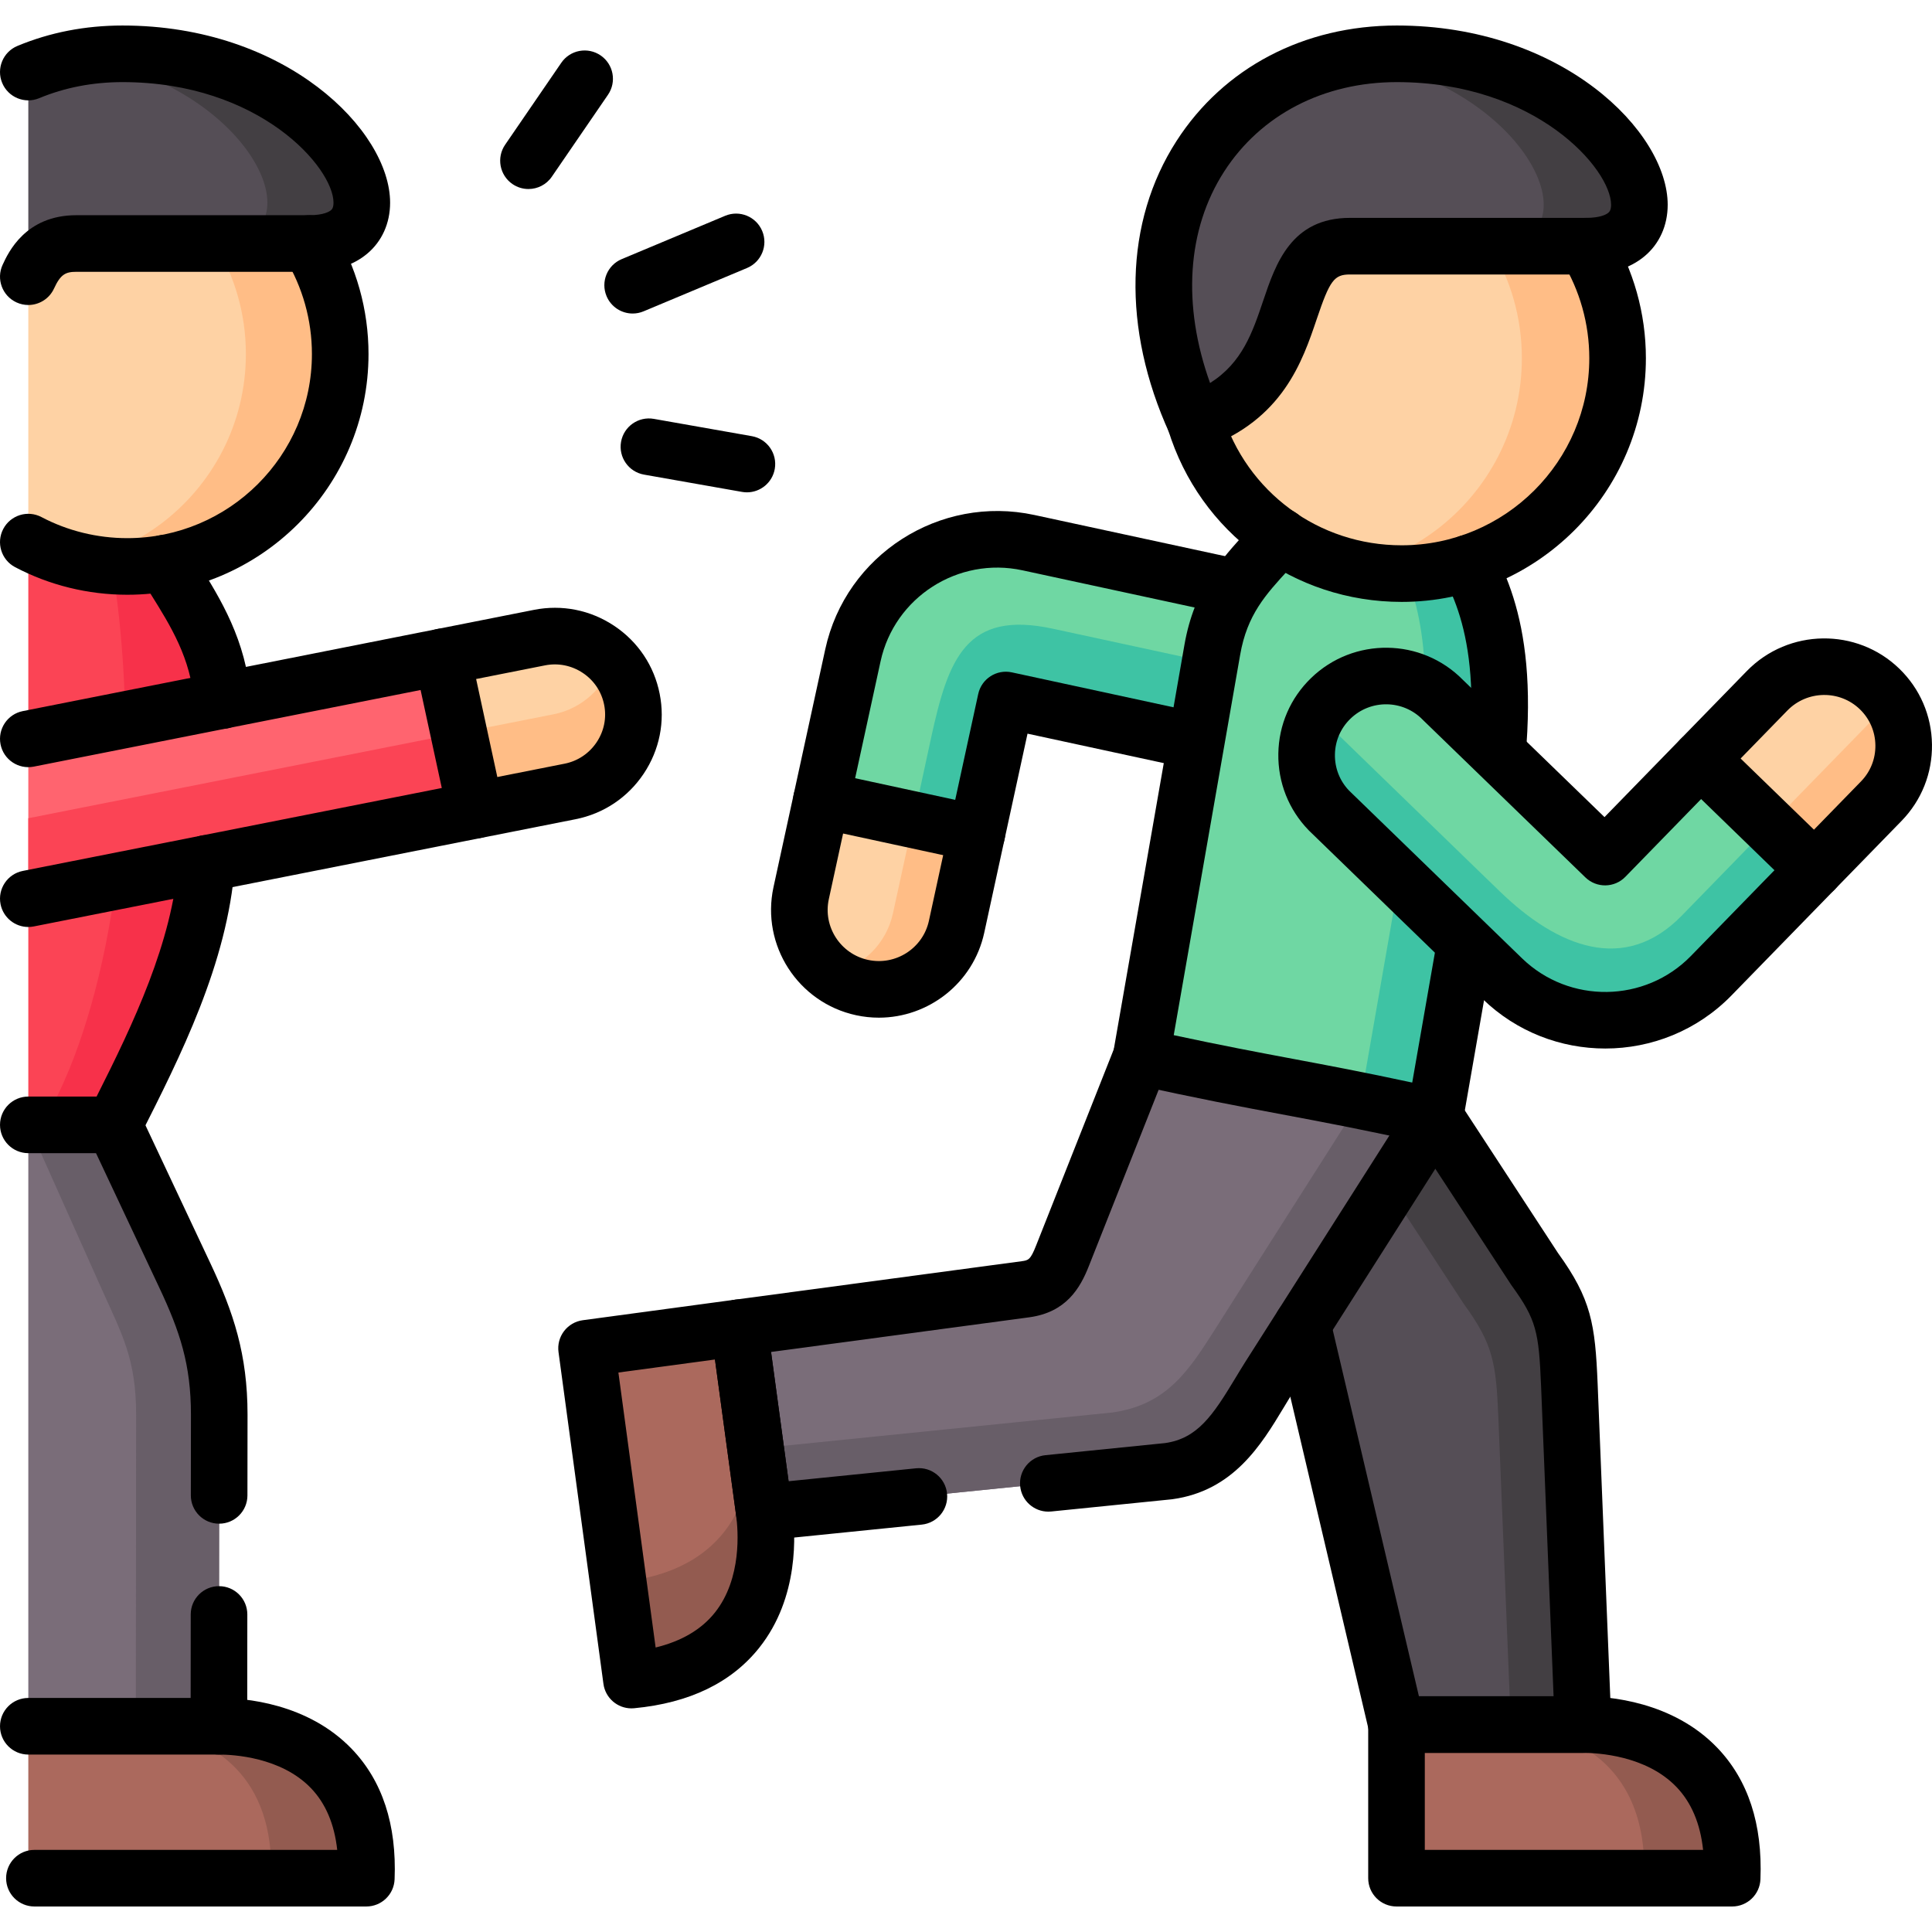
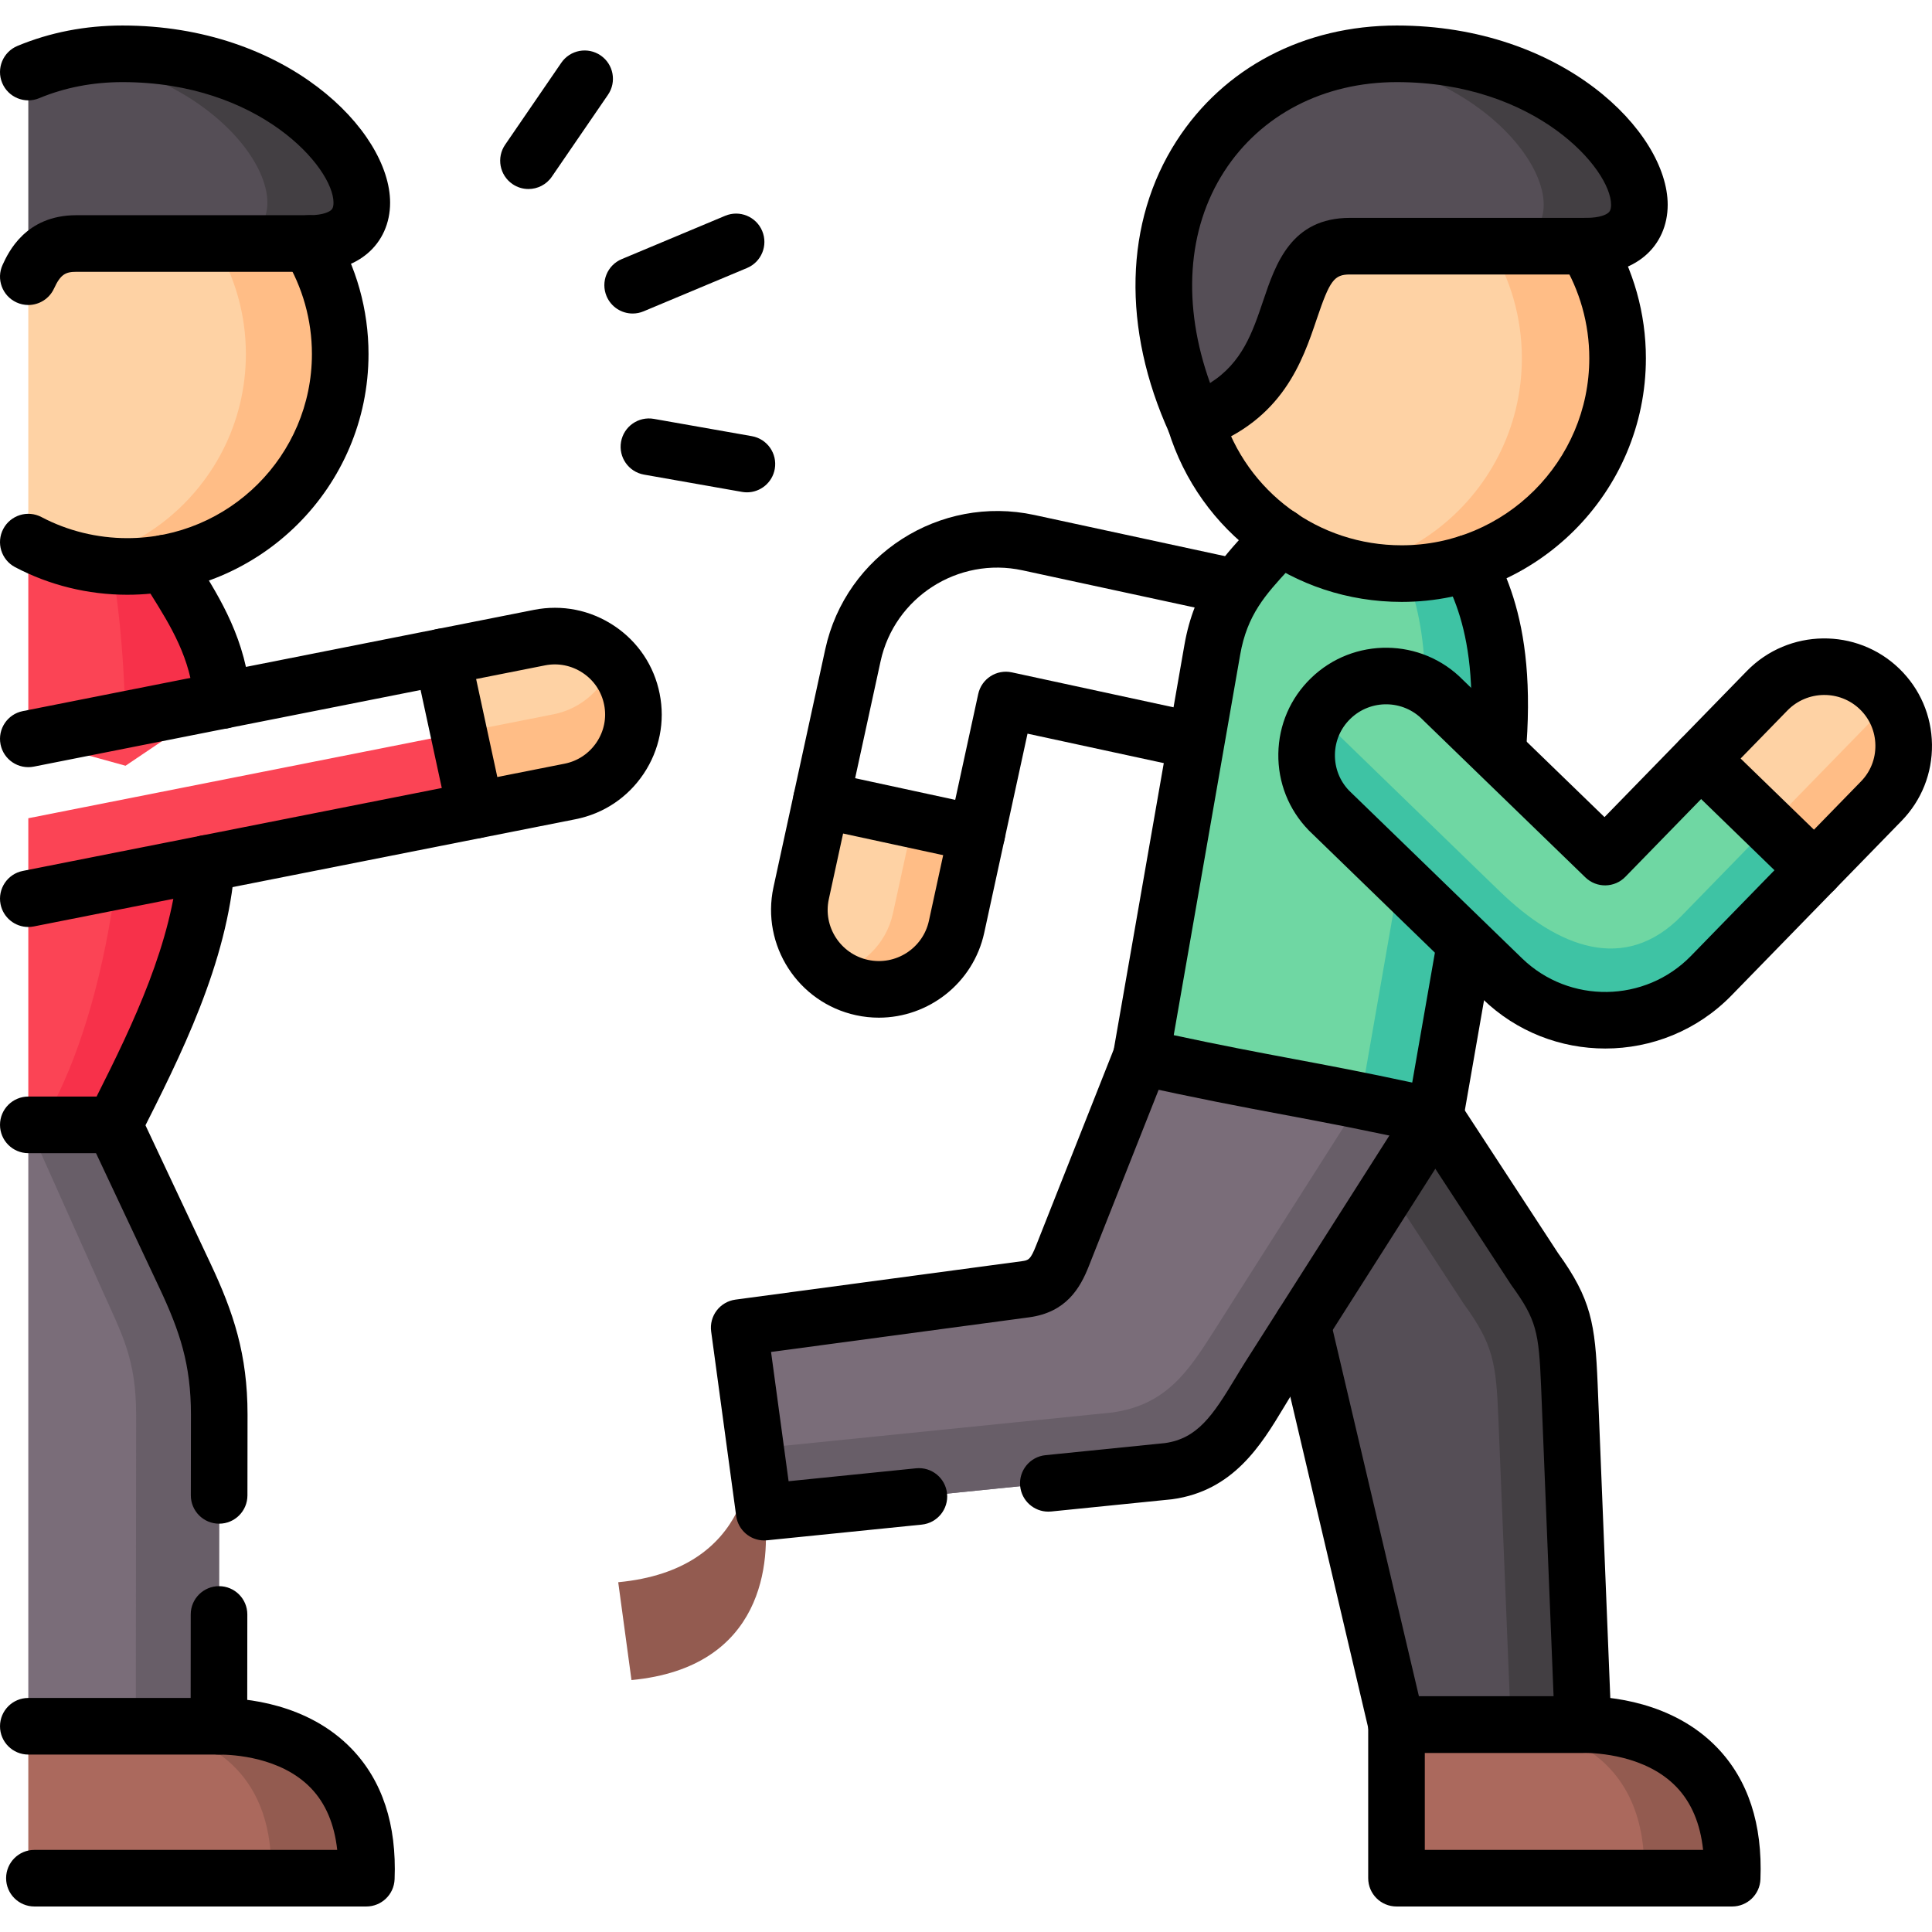
<svg xmlns="http://www.w3.org/2000/svg" id="Capa_1" x="0px" y="0px" viewBox="0 0 597.818 597.818" style="enable-background:new 0 0 597.818 597.818;" xml:space="preserve" width="512" height="512">
  <g>
    <g>
      <g>
        <path style="fill-rule:evenodd;clip-rule:evenodd;fill:#7A6D79;" d="M8.76,348.065v186.092l32.767,14.46l26.213-14.46     l0.099-96.429c0-17.365-4.072-29.084-10.592-42.95l-21.977-46.713l-14.728-9.805L8.76,348.065z" />
      </g>
      <g>
        <path style="fill-rule:evenodd;clip-rule:evenodd;fill:#FB4455;" d="M8.76,278.079v69.986l11.419,9.904l15.093-9.904     c13.107-25.882,26.545-53.018,28.663-80.914L8.76,278.079z" />
      </g>
      <g>
        <path style="fill-rule:evenodd;clip-rule:evenodd;fill:#FB4455;" d="M8.76,167.75v60.875l30.086,8.319L68.8,216.741     c-1.357-18.487-11.021-31.23-17.774-42.488C32.822,159.067,20.311,157.186,8.76,167.75L8.76,167.75z" />
      </g>
      <g>
-         <path style="fill-rule:evenodd;clip-rule:evenodd;fill:#6FD7A3;" d="M318.228,167.914c-24.592-5.315-48.985,10.333-54.314,34.862     l-9.731,44.732l20.62,14.922l27.472-4.522l8.97-41.299l58.947,12.742l4.932-28.292c1.423-8.155,4.171-14.097,7.613-19.213     L318.228,167.914z" />
-       </g>
+         </g>
      <g>
        <path style="fill-rule:evenodd;clip-rule:evenodd;fill:#FED2A4;" d="M254.183,247.508l-6.289,28.886     c-2.847,13.205,5.594,26.311,18.833,29.184c13.24,2.872,26.379-5.579,29.258-18.784l6.289-28.886L254.183,247.508z" />
      </g>
      <g>
-         <path style="fill-rule:evenodd;clip-rule:evenodd;fill:#3EC3A4;" d="M288.142,228.163l-5.528,25.518l19.66,4.226l8.97-41.299     l58.948,12.742l4.236-24.297l-48.588-10.498C298.898,188.713,293.437,203.898,288.142,228.163L288.142,228.163z" />
-       </g>
+         </g>
      <g>
        <path style="fill-rule:evenodd;clip-rule:evenodd;fill:#FFBD86;" d="M280.926,261.44l-4.6,21.095     c-2.085,9.739-9.764,16.87-18.966,18.817c2.714,1.98,5.892,3.467,9.367,4.226c13.24,2.872,26.379-5.579,29.258-18.784     l6.289-28.886l-19.66-4.226L280.926,261.44z" />
      </g>
      <g>
        <path d="M271.951,314.898c-2.337,0-4.706-0.247-7.081-0.762c-17.947-3.894-29.402-21.653-25.536-39.588l16.023-73.635     c6.356-29.254,35.403-47.893,64.721-41.559l64.507,13.931c4.727,1.021,7.732,5.681,6.711,10.408     c-1.021,4.728-5.684,7.732-10.408,6.711l-64.508-13.931c-19.909-4.303-39.6,8.332-43.908,28.161l-16.02,73.621     c-1.83,8.49,3.611,16.915,12.133,18.764c8.532,1.85,16.988-3.573,18.845-12.092l15.258-70.179     c1.027-4.722,5.676-7.725,10.408-6.699l58.947,12.742c4.727,1.022,7.731,5.683,6.709,10.41c-1.022,4.728-5.685,7.735-10.41,6.709     l-50.397-10.894l-13.4,61.637C301.147,304.231,287.293,314.897,271.951,314.898z" />
      </g>
      <g>
        <path d="M302.282,266.667c-0.612,0-1.235-0.064-1.859-0.2l-48.092-10.4c-4.727-1.022-7.73-5.683-6.708-10.41     c1.022-4.727,5.685-7.731,10.41-6.708l48.091,10.4c4.727,1.022,7.731,5.683,6.709,10.41     C309.946,263.862,306.317,266.667,302.282,266.667z" />
      </g>
      <g>
        <path style="fill-rule:evenodd;clip-rule:evenodd;fill:#FED2A4;" d="M490.768,76.173H417.72     c-25.486,0-10.095,40.506-47.894,54.24c4.898,15.912,15.589,29.249,29.59,37.635c10.029,5.975,21.746,9.441,34.29,9.441     c8.176,0,16.02-1.485,23.268-4.159c25.419-9.409,43.557-33.838,43.557-62.492C500.533,98.127,496.957,86.275,490.768,76.173     L490.768,76.173z" />
      </g>
      <g>
        <path style="fill-rule:evenodd;clip-rule:evenodd;fill:#554E56;" d="M490.768,76.173c37.699,0,7.745-59.522-58.55-59.522     c-54.082,0-90.524,51.896-62.39,113.762c37.798-13.734,22.408-54.24,47.894-54.24C417.721,76.173,490.768,76.173,490.768,76.173z     " />
      </g>
      <g>
        <path style="fill-rule:evenodd;clip-rule:evenodd;fill:#433F43;" d="M418.416,17.807c55.009,8.352,77.318,58.366,42.729,58.366     h29.623c37.699,0,7.745-59.522-58.55-59.522C427.451,16.651,422.85,17.047,418.416,17.807L418.416,17.807z" />
      </g>
      <g>
        <path style="fill-rule:evenodd;clip-rule:evenodd;fill:#FFBD86;" d="M470.909,110.836c0,21.822-10.492,41.167-26.711,53.315     c-5.097,3.83-10.757,6.932-16.846,9.178c-2.747,1.023-5.56,1.848-8.44,2.509c4.236,0.957,8.605,1.519,13.107,1.617     c0.563,0.033,1.126,0.033,1.688,0.033c8.176,0,16.02-1.485,23.268-4.159c25.419-9.409,43.557-33.838,43.557-62.492     c0-12.71-3.574-24.561-9.764-34.663h-29.623C467.335,86.275,470.909,98.127,470.909,110.836L470.909,110.836z" />
      </g>
      <g>
        <path d="M369.829,139.171c-3.344,0-6.514-1.926-7.973-5.133c-14.736-32.405-13.937-65.361,2.194-90.416     c14.617-22.706,39.463-35.728,68.167-35.728c51.165,0,83.816,32.853,83.816,55.47c0,6.414-2.545,12.071-7.166,15.93     c-4.48,3.74-10.569,5.636-18.099,5.636H417.72c-4.884,0-6.225,1.793-10.247,13.704c-4.455,13.19-10.555,31.253-34.654,40.009     C371.834,139.001,370.823,139.171,369.829,139.171z M432.217,25.408c-22.631,0-42.11,10.094-53.441,27.694     c-11.526,17.902-12.995,41.366-4.344,65.415c9.967-6.296,13.131-15.668,16.447-25.487c3.854-11.412,8.651-25.614,26.841-25.614     h73.047c4.511,0,6.31-1.096,6.875-1.567c0.285-0.238,0.877-0.733,0.877-2.485C498.519,52.349,475.285,25.408,432.217,25.408z" />
      </g>
      <g>
        <path style="fill-rule:evenodd;clip-rule:evenodd;fill:#554E56;" d="M444.034,345.49l-41.008,64.474l29.094,123.665h57.723     l-4.236-105.112c-0.729-17.562-1.622-23.274-10.723-35.819L444.034,345.49z" />
      </g>
      <g>
-         <path style="fill-rule:evenodd;clip-rule:evenodd;fill:#AB695D;" d="M228.729,410.822l-47.232,6.372L195.4,519.863     c41.24-3.895,43.093-37.041,41.075-51.962L228.729,410.822z" />
-       </g>
+         </g>
      <g>
        <path style="fill-rule:evenodd;clip-rule:evenodd;fill:#AB695D;" d="M489.842,533.628h-57.723v47.539h103.862     C537.635,539.901,504.934,533.628,489.842,533.628L489.842,533.628z" />
      </g>
      <g>
        <path style="fill-rule:evenodd;clip-rule:evenodd;fill:#935B50;" d="M232.371,437.727c2.019,14.988,0.067,47.967-41.075,51.862     l4.104,30.273c41.24-3.895,43.093-37.041,41.075-51.962l-2.979-21.822L232.371,437.727z" />
      </g>
      <g>
        <path style="fill-rule:evenodd;clip-rule:evenodd;fill:#433F43;" d="M429.735,367.939l23.202,35.521     c9.135,12.545,10.029,18.223,10.723,35.819l3.839,94.35h22.341l-4.236-105.112c-0.729-17.562-1.622-23.274-10.723-35.819     l-30.847-47.208L429.735,367.939z" />
      </g>
      <g>
        <path style="fill-rule:evenodd;clip-rule:evenodd;fill:#935B50;" d="M462.568,533.628c15.125,0,47.793,6.272,46.139,47.539     h27.273c1.655-41.266-31.046-47.539-46.139-47.539H467.5H462.568z" />
      </g>
      <g>
        <path style="fill-rule:evenodd;clip-rule:evenodd;fill:#7A6D79;" d="M353.113,327.069l-24.294,61.37     c-2.813,7.197-5.759,9.705-11.519,10.498l-88.57,11.884l3.641,26.906l1.126,8.352l2.979,21.822l125.111-12.677     c17.045-2.343,23.334-16.803,31.244-29.283l10.195-15.978l26.711-42.025l14.299-22.449     C405.772,336.94,391.375,335.586,353.113,327.069L353.113,327.069z" />
      </g>
      <g>
        <path style="fill-rule:evenodd;clip-rule:evenodd;fill:#6FD7A3;" d="M432.052,177.455h-0.033     C432.052,177.455,432.052,177.455,432.052,177.455L432.052,177.455z M370.192,229.351l-17.079,97.717     c38.262,8.518,52.659,9.871,90.921,18.422l12.842-73.552c13.107-56.782,5.892-81.839-2.549-97.685     c-6.487,2.08-13.438,3.235-20.62,3.235c-0.563,0-1.092,0-1.655-0.033c0,0,0,0-0.033,0c-4.501-0.099-8.87-0.66-13.107-1.617     c-6.984-1.584-13.537-4.226-19.495-7.792c-1.092-0.66-2.152-1.321-3.211-2.047c-4.766,5.414-9.565,10.068-13.471,15.846     c-3.442,5.117-6.19,11.06-7.613,19.213L370.192,229.351z" />
      </g>
      <g>
        <path style="fill-rule:evenodd;clip-rule:evenodd;fill:#685E68;" d="M344.176,437.067l-110.382,11.192l2.681,19.643     l125.111-12.677c17.045-2.343,23.334-16.803,31.244-29.283l10.194-15.978l26.711-42.025l14.299-22.449     c-8.737-1.948-16.251-3.532-23.07-4.919l-8.142,12.809l-26.743,42.025l-10.161,16.012     C367.974,423.862,361.188,434.69,344.176,437.067L344.176,437.067z" />
      </g>
      <g>
        <path style="fill-rule:evenodd;clip-rule:evenodd;fill:#3EC3A4;" d="M434.997,177.455c6.455,16.276,9.863,41.595-1.191,89.564     l-12.842,73.552c6.818,1.386,14.331,2.972,23.07,4.919l12.841-73.552c13.107-56.782,5.892-81.839-2.549-97.685     C448.204,176.234,441.75,177.357,434.997,177.455L434.997,177.455z" />
      </g>
      <g>
        <path d="M236.466,476.659c-4.329,0-8.073-3.201-8.668-7.58l-7.745-57.079c-0.312-2.304,0.304-4.637,1.713-6.487     c1.409-1.848,3.496-3.062,5.8-3.371l88.57-11.885c2.08-0.286,2.716-0.374,4.527-5.007l24.308-61.405     c1.781-4.497,6.869-6.697,11.366-4.919c4.497,1.78,6.699,6.869,4.919,11.366l-24.294,61.37     c-2.732,6.99-7.075,14.383-18.467,15.95l-79.907,10.723l5.428,40l39.436-3.999c4.821-0.49,9.109,3.017,9.596,7.829     c0.488,4.812-3.018,9.108-7.829,9.596l-47.859,4.853C237.059,476.644,236.761,476.659,236.466,476.659z M324.373,467.745     c-4.441,0-8.246-3.365-8.702-7.877c-0.487-4.812,3.019-9.107,7.831-9.594l37.034-3.746c9.992-1.434,14.747-8.542,21.653-19.988     c1.073-1.776,2.144-3.551,3.245-5.288l51.212-80.464c2.597-4.08,8.008-5.284,12.09-2.685c4.08,2.596,5.283,8.009,2.685,12.09     l-51.202,80.451c-1.024,1.616-2.028,3.28-3.033,4.946c-6.913,11.456-15.516,25.714-34.407,28.311     c-0.104,0.014-0.208,0.026-0.311,0.036l-37.203,3.763C324.965,467.73,324.668,467.745,324.373,467.745z" />
      </g>
      <g>
        <path d="M489.842,542.386h-57.722c-4.064,0-7.594-2.796-8.524-6.751L394.5,411.97c-1.107-4.708,1.811-9.423,6.519-10.53     c4.709-1.107,9.423,1.811,10.53,6.519l27.506,116.913h41.669l-3.869-96.001c-0.692-16.692-1.426-20.506-9.061-31.029     c-0.084-0.115-0.165-0.233-0.243-0.352l-30.847-47.208c-2.645-4.049-1.509-9.475,2.54-12.121c4.048-2.647,9.474-1.51,12.121,2.54     l30.732,47.031c10.303,14.25,11.495,22.011,12.259,40.424l4.236,105.121c0.096,2.382-0.783,4.699-2.434,6.418     S492.226,542.386,489.842,542.386z" />
      </g>
      <g>
        <path d="M444.035,354.247c-0.637,0-1.278-0.07-1.91-0.211c-19.101-4.269-32.475-6.78-45.408-9.207     c-12.954-2.433-26.349-4.948-45.506-9.212c-4.568-1.017-7.529-5.446-6.724-10.055l22.01-126.01     c3.047-17.41,11.351-26.452,19.383-35.195c1.243-1.354,2.503-2.725,3.76-4.15c3.198-3.628,8.732-3.974,12.36-0.774     c3.627,3.2,3.973,8.734,0.773,12.36c-1.335,1.515-2.674,2.973-3.995,4.411c-7.188,7.827-12.866,14.008-15.028,26.365     l-20.565,117.74c14.686,3.16,25.883,5.262,36.764,7.306c10.966,2.059,22.243,4.177,37.033,7.361l11.268-64.544     c0.027-0.155,0.059-0.31,0.095-0.464c12.605-54.612,5.689-77.639-1.746-91.599c-2.274-4.268-0.656-9.572,3.613-11.846     c4.271-2.275,9.571-0.655,11.846,3.613c8.857,16.632,17.243,43.429,3.405,103.539l-12.8,73.32     c-0.412,2.358-1.772,4.445-3.762,5.775C447.447,353.742,445.752,354.247,444.035,354.247z" />
      </g>
      <g>
-         <path d="M195.391,528.62c-4.334,0-8.076-3.205-8.669-7.583L172.82,418.369c-0.312-2.303,0.304-4.635,1.712-6.482     c1.408-1.848,3.493-3.062,5.795-3.372l47.232-6.373c4.79-0.647,9.199,2.711,9.849,7.5l7.745,57.08     c1.052,7.778,2.164,27.54-10.197,43.109c-8.595,10.824-21.626,17.132-38.732,18.748     C195.944,528.606,195.666,528.62,195.391,528.62z M191.351,424.701l11.521,85.085c8.031-1.952,14.19-5.584,18.366-10.844     c8.402-10.584,7.144-25.536,6.558-29.866l-6.568-48.407L191.351,424.701z" />
-       </g>
+         </g>
      <g>
        <path d="M535.98,589.924H432.119c-4.837,0-8.757-3.92-8.757-8.757v-47.539c0-4.837,3.92-8.757,8.757-8.757h57.722     c7.885,0,27.716,1.552,41.528,15.928c9.551,9.942,14.045,23.642,13.361,40.719C544.542,586.213,540.68,589.924,535.98,589.924z      M440.876,572.41h86.112c-0.865-8.134-3.627-14.665-8.25-19.476c-9.404-9.788-24.496-10.548-28.897-10.548h-48.965V572.41z" />
      </g>
      <g>
        <path style="fill-rule:evenodd;clip-rule:evenodd;fill:#FED2A4;" d="M526.217,234.897l13.934,28.127l21.315,6.074l20.653-21.195     c9.433-9.673,9.235-25.255-0.496-34.696c-9.698-9.409-25.32-9.178-34.786,0.495L526.217,234.897z" />
      </g>
      <g>
        <path style="fill-rule:evenodd;clip-rule:evenodd;fill:#FFBD86;" d="M540.15,263.024l21.315,6.074l20.653-21.195     c8.374-8.583,9.168-21.822,2.45-31.296c-0.927,1.519-2.051,2.938-3.31,4.226L540.15,263.024z" />
      </g>
      <g>
        <path style="fill-rule:evenodd;clip-rule:evenodd;fill:#6FD7A3;" d="M453.433,291.712l11.452,11.125     c18.071,17.497,47.066,17.067,64.608-0.925l31.973-32.815l-35.249-34.201l-29.556,30.306l-33.297-32.286l-16.846-16.308     c-9.433-9.705-25.055-9.904-34.753-0.495c-9.731,9.409-9.962,24.991-0.53,34.696L453.433,291.712z" />
      </g>
      <g>
        <path style="fill-rule:evenodd;clip-rule:evenodd;fill:#3EC3A4;" d="M520.358,283.36c-17.575,17.992-38.295,9.904-56.333-7.593     l-6.587-6.372l-4.898-4.753l-42.168-40.903c-0.893-0.925-1.721-1.882-2.416-2.905c-5.759,9.342-4.7,21.755,3.276,29.975     l42.2,40.903l11.452,11.125c18.071,17.497,47.066,17.067,64.608-0.925l31.973-32.815l-14.001-13.568L520.358,283.36z" />
      </g>
      <g>
        <path d="M496.718,324.443c-13.677,0-27.363-5.088-37.924-15.313l-53.659-52.033c-0.062-0.06-0.123-0.122-0.184-0.184     c-6.198-6.379-9.536-14.8-9.397-23.712c0.14-8.904,3.734-17.209,10.122-23.383c13.145-12.75,34.213-12.481,47.022,0.588     l43.783,42.431l44.082-45.244c12.856-13.136,34.003-13.43,47.157-0.669c6.385,6.195,9.97,14.515,10.093,23.426     c0.122,8.905-3.225,17.311-9.426,23.67l-52.622,54.006C525.111,318.952,510.92,324.443,496.718,324.443z M417.432,244.624     l53.55,51.927c14.606,14.143,38.045,13.81,52.241-0.751l52.623-54.006c2.932-3.006,4.513-6.983,4.455-11.202     c-0.058-4.224-1.755-8.165-4.776-11.097c-6.25-6.063-16.312-5.916-22.43,0.335l-50.163,51.485     c-3.368,3.457-8.898,3.538-12.367,0.177l-50.143-48.594c-0.063-0.06-0.124-0.122-0.185-0.185     c-6.076-6.25-16.114-6.392-22.376-0.314c-3.03,2.928-4.727,6.857-4.794,11.076C413.002,237.661,414.552,241.616,417.432,244.624z     " />
      </g>
      <g>
        <path d="M433.706,186.246c-33.394,0-62.428-21.401-72.248-53.254c-1.425-4.621,1.166-9.523,5.788-10.948     c4.621-1.426,9.523,1.165,10.949,5.788c7.543,24.463,29.85,40.899,55.511,40.899c32.019,0,58.068-25.972,58.068-57.896     c0-10.636-2.93-21.04-8.474-30.088c-2.527-4.124-1.231-9.516,2.893-12.043c4.124-2.524,9.514-1.231,12.042,2.893     c7.231,11.803,11.053,25.371,11.053,39.238C509.288,152.418,475.382,186.246,433.706,186.246z" />
      </g>
      <g>
        <path d="M561.465,277.855c-2.196,0-4.396-0.822-6.097-2.472l-35.249-34.201c-3.471-3.368-3.555-8.912-0.187-12.383     c3.367-3.471,8.911-3.555,12.383-0.187l35.249,34.201c3.471,3.368,3.555,8.912,0.187,12.383     C566.034,276.967,563.751,277.855,561.465,277.855z" />
      </g>
      <g>
        <path d="M195.767,97.015c-3.424,0-6.676-2.021-8.081-5.377c-1.868-4.461,0.234-9.592,4.695-11.46l32.006-13.404     c4.461-1.867,9.592,0.233,11.46,4.695c1.868,4.461-0.234,9.592-4.695,11.46l-32.006,13.404     C198.042,96.796,196.895,97.015,195.767,97.015z" />
      </g>
      <g>
        <path d="M231.123,152.343c-0.505,0-1.017-0.044-1.531-0.135l-30.317-5.348c-4.763-0.84-7.943-5.383-7.103-10.145     c0.841-4.763,5.385-7.941,10.145-7.103l30.317,5.348c4.763,0.84,7.943,5.382,7.103,10.145     C238.987,149.354,235.293,152.343,231.123,152.343z" />
      </g>
      <g>
        <path d="M163.519,58.488c-1.706,0-3.429-0.497-4.943-1.535c-3.989-2.734-5.007-8.185-2.272-12.174l17.377-25.354     c2.734-3.988,8.185-5.007,12.174-2.272c3.989,2.734,5.007,8.185,2.272,12.174l-17.377,25.354     C169.054,57.156,166.31,58.488,163.519,58.488z" />
      </g>
      <g>
        <path style="fill-rule:evenodd;clip-rule:evenodd;fill:#F7314A;" d="M35.934,272.697c-3.608,27.565-10.46,51.499-19.462,68.963     c-1.158,2.245-2.35,4.39-3.574,6.404l10.46,7.824l11.916-7.824c13.107-25.882,26.545-53.018,28.663-80.914L35.934,272.697z" />
      </g>
      <g>
        <path style="fill-rule:evenodd;clip-rule:evenodd;fill:#F7314A;" d="M32.425,162.633c3.74,18.124,5.991,38.493,6.322,60.05     l30.053-5.942c-1.357-18.487-11.021-31.23-17.774-42.488C44.108,168.443,37.985,164.614,32.425,162.633L32.425,162.633z" />
      </g>
      <g>
        <path style="fill-rule:evenodd;clip-rule:evenodd;fill:#FED2A4;" d="M136.883,203.239l10.26,47.439l29.258-5.777     c13.14-2.608,21.746-15.417,19.13-28.523c-2.582-13.105-15.424-21.69-28.596-19.081L136.883,203.239z" />
      </g>
      <g>
-         <polygon style="fill-rule:evenodd;clip-rule:evenodd;fill:#FF646F;" points="68.8,216.741 8.76,228.625 8.76,278.079      63.935,267.151 147.143,250.678 136.883,203.239    " />
-       </g>
+         </g>
      <g>
        <polygon style="fill-rule:evenodd;clip-rule:evenodd;fill:#FB4455;" points="141.98,226.809 8.76,253.186 8.76,278.079      63.935,267.151 147.143,250.678 142.046,227.106    " />
      </g>
      <g>
        <path style="fill-rule:evenodd;clip-rule:evenodd;fill:#FFBD86;" d="M142.046,227.106l5.097,23.571l29.258-5.777     c13.14-2.608,21.746-15.417,19.13-28.523c-0.893-4.49-2.979-8.451-5.892-11.62c-2.681,8.055-9.499,14.525-18.403,16.276     l-29.258,5.777L142.046,227.106z" />
      </g>
      <g>
        <path d="M147.134,259.436c-4.034,0-7.664-2.804-8.551-6.908l-10.26-47.439c-1.022-4.727,1.981-9.388,6.708-10.41     c4.731-1.022,9.388,1.981,10.41,6.708l10.26,47.439c1.022,4.727-1.981,9.388-6.708,10.41     C148.37,259.372,147.748,259.436,147.134,259.436z" />
      </g>
      <g>
        <path style="fill-rule:evenodd;clip-rule:evenodd;fill:#FED2A4;" d="M95.675,75.348H23.621c-8.109,0-12.048,4.159-14.862,10.267     v82.135c9.135,4.82,19.561,7.526,30.616,7.526c8.076,0,15.821-1.453,22.937-4.094c25.089-9.277,42.962-33.375,42.962-61.634     C105.274,97.037,101.766,85.318,95.675,75.348L95.675,75.348z" />
      </g>
      <g>
        <path style="fill-rule:evenodd;clip-rule:evenodd;fill:#554E56;" d="M95.675,75.348c37.169,0,7.646-58.696-57.757-58.696     c-10.525,0-20.355,1.98-29.159,5.645v63.318c2.813-6.108,6.752-10.267,14.862-10.267H95.675z" />
      </g>
      <g>
        <path style="fill-rule:evenodd;clip-rule:evenodd;fill:#433F43;" d="M24.283,17.807c54.28,8.22,76.259,57.541,42.168,57.541     h29.226c37.169,0,7.646-58.696-57.757-58.696C33.219,16.651,28.685,17.047,24.283,17.807L24.283,17.807z" />
      </g>
      <g>
        <path style="fill-rule:evenodd;clip-rule:evenodd;fill:#FFBD86;" d="M76.081,109.548c0,21.524-10.359,40.605-26.346,52.589     c-5.031,3.763-10.624,6.834-16.615,9.046c-2.681,0.99-5.495,1.816-8.34,2.477c4.203,0.957,8.506,1.485,12.942,1.584     c0.563,0.033,1.126,0.033,1.655,0.033c8.076,0,15.821-1.453,22.937-4.094c25.089-9.277,42.962-33.375,42.962-61.634     c0-12.512-3.509-24.232-9.599-34.201H66.45C72.573,85.318,76.081,97.037,76.081,109.548L76.081,109.548z" />
      </g>
      <g>
        <path d="M8.754,94.374c-1.226,0-2.472-0.259-3.659-0.806c-4.392-2.024-6.313-7.226-4.289-11.618     c1.75-3.799,7.077-15.359,22.816-15.359h72.054c4.53,0,6.272-1.161,6.698-1.517c0.267-0.222,0.822-0.686,0.822-2.358     c0-10.827-22.874-37.308-65.276-37.308c-9.186,0-17.865,1.673-25.795,4.973C7.66,32.24,2.532,30.127,0.675,25.661     c-1.859-4.465,0.255-9.591,4.721-11.449c10.073-4.192,21.016-6.317,32.524-6.317c50.539,0,82.791,32.469,82.791,54.822     c0,6.361-2.526,11.974-7.111,15.802c-4.44,3.707-10.47,5.587-17.924,5.587H23.621c-3.339,0-4.885,0.782-6.908,5.174     C15.236,92.485,12.066,94.374,8.754,94.374z" />
      </g>
      <g>
        <path d="M39.376,184.034c-12.115,0-24.115-2.953-34.703-8.539c-4.278-2.257-5.916-7.554-3.659-11.831     c2.257-4.278,7.555-5.918,11.831-3.659c8.079,4.262,17.253,6.515,26.531,6.515c31.508,0,57.141-25.557,57.141-56.971     c0-10.483-2.876-20.731-8.315-29.636c-2.521-4.127-1.219-9.516,2.908-12.038c4.126-2.522,9.516-1.219,12.038,2.908     c7.12,11.654,10.883,25.06,10.883,38.766C114.032,150.62,80.542,184.034,39.376,184.034z" />
      </g>
      <g>
        <path d="M8.75,286.837c-4.096,0-7.756-2.888-8.581-7.059c-0.939-4.745,2.146-9.352,6.89-10.291l167.641-33.178     c4.075-0.809,7.6-3.168,9.921-6.642c2.3-3.443,3.125-7.554,2.322-11.576c-0.8-4.06-3.143-7.555-6.601-9.864     c-3.471-2.317-7.629-3.149-11.706-2.341L10.461,237.216c-4.741,0.934-9.352-2.145-10.292-6.889     c-0.94-4.744,2.145-9.352,6.889-10.292l158.176-31.329c8.66-1.712,17.479,0.046,24.833,4.955     c7.362,4.915,12.354,12.381,14.056,21.024c1.714,8.592-0.038,17.375-4.938,24.711c-4.921,7.367-12.407,12.372-21.08,14.094     L10.46,286.669C9.886,286.782,9.314,286.837,8.75,286.837z" />
      </g>
      <g>
        <path style="fill-rule:evenodd;clip-rule:evenodd;fill:#685E68;" d="M8.76,348.065l22.771,50.939     c6.256,13.965,10.592,21.459,10.592,38.856l-0.099,96.297l-0.496,14.46l26.213-14.46l0.099-96.429     c0-17.365-4.072-29.084-10.592-42.95l-21.977-46.713H12.897L8.76,348.065L8.76,348.065z" />
      </g>
      <g>
        <path style="fill-rule:evenodd;clip-rule:evenodd;fill:#AB695D;" d="M8.76,534.157v47.01h1.887H113.35     c1.622-40.804-30.682-47.01-45.61-47.01H8.76z" />
      </g>
      <g>
        <path style="fill-rule:evenodd;clip-rule:evenodd;fill:#935B50;" d="M38.416,534.157c3.112,0,6.951,0.264,11.055,1.089     c15.787,3.037,35.68,13.701,34.389,45.92h29.491c1.622-40.804-30.682-47.01-45.61-47.01H38.416z" />
      </g>
      <g>
        <path d="M35.272,356.822H8.76c-4.836,0-8.757-3.92-8.757-8.757c0-4.837,3.921-8.757,8.757-8.757h21.128     c11.389-22.587,23.412-47.75,25.316-72.82c0.366-4.823,4.562-8.441,9.395-8.069c4.823,0.366,8.435,4.572,8.069,9.395     c-2.303,30.338-16.796,58.957-29.582,84.208C41.593,354.966,38.573,356.822,35.272,356.822z M68.791,225.531     c-4.552,0-8.396-3.52-8.726-8.132c-0.979-13.67-7.302-23.783-13.417-33.564c-1.083-1.733-2.139-3.422-3.132-5.078     c-2.488-4.148-1.143-9.527,3.005-12.014c4.149-2.489,9.526-1.142,12.014,3.005c0.94,1.567,1.939,3.164,2.963,4.803     c6.569,10.508,14.746,23.585,16.035,41.597c0.345,4.824-3.285,9.015-8.109,9.36C69.213,225.524,69.001,225.531,68.791,225.531z" />
      </g>
      <g>
        <path d="M113.35,589.924H10.647c-4.836,0-8.757-3.92-8.757-8.757c0-4.837,3.921-8.757,8.757-8.757h93.699     c-0.868-7.977-3.588-14.382-8.127-19.105c-9.267-9.642-24.141-10.391-28.479-10.391H8.76c-4.836,0-8.757-3.92-8.757-8.757     S3.923,525.4,8.76,525.4h58.98c7.803,0,27.428,1.536,41.107,15.77c9.466,9.851,13.926,23.424,13.253,40.345     C121.913,586.212,118.051,589.924,113.35,589.924z" />
      </g>
      <g>
        <path d="M67.741,542.914c-0.003,0-0.005,0-0.008,0c-4.837-0.005-8.754-3.929-8.749-8.765l0.032-34.596     c0.005-4.833,3.925-8.749,8.757-8.749c0.003,0,0.005,0,0.008,0c4.837,0.005,8.754,3.929,8.749,8.765l-0.033,34.596     C76.494,538.998,72.574,542.914,67.741,542.914z M67.807,471.474c-0.005,0-0.008,0-0.012,0c-4.837-0.006-8.752-3.933-8.746-8.768     l0.033-24.991c0-15.514-3.43-25.751-9.759-39.212l-21.976-46.712c-2.059-4.376-0.18-9.593,4.196-11.651     c4.377-2.064,9.594-0.18,11.652,4.196l21.977,46.713c7.054,15,11.425,28.04,11.425,46.677l-0.033,25.002     C76.557,467.561,72.637,471.474,67.807,471.474z" />
      </g>
    </g>
  </g>
</svg>